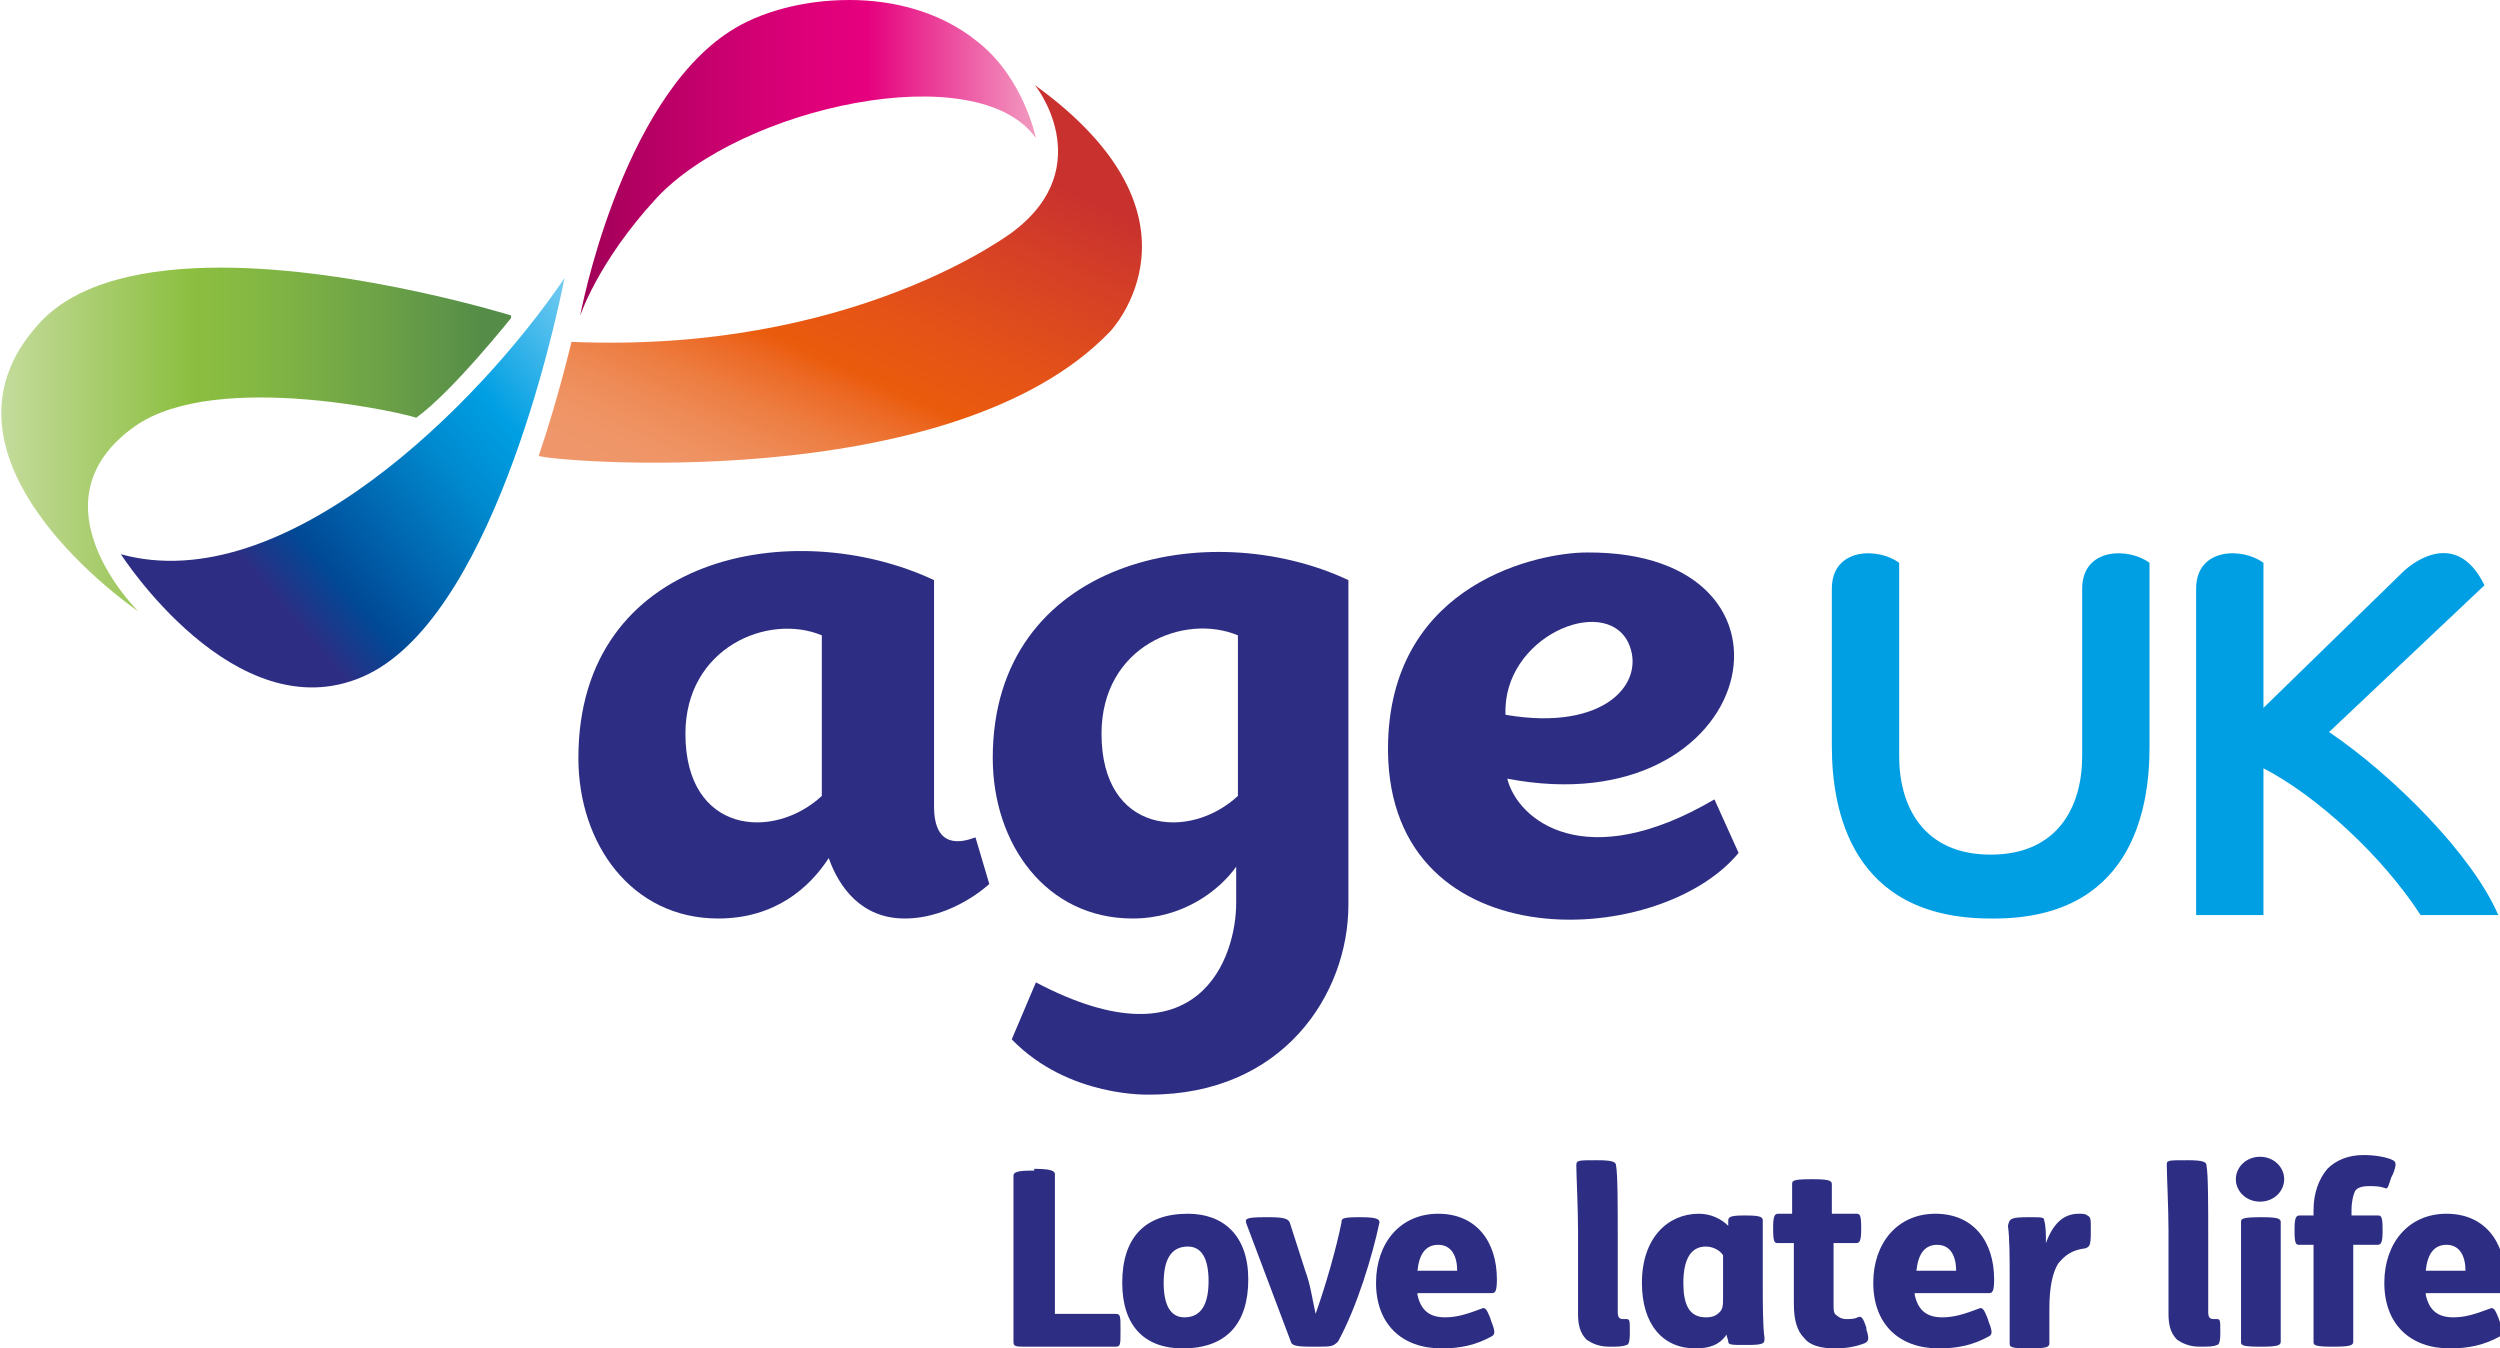
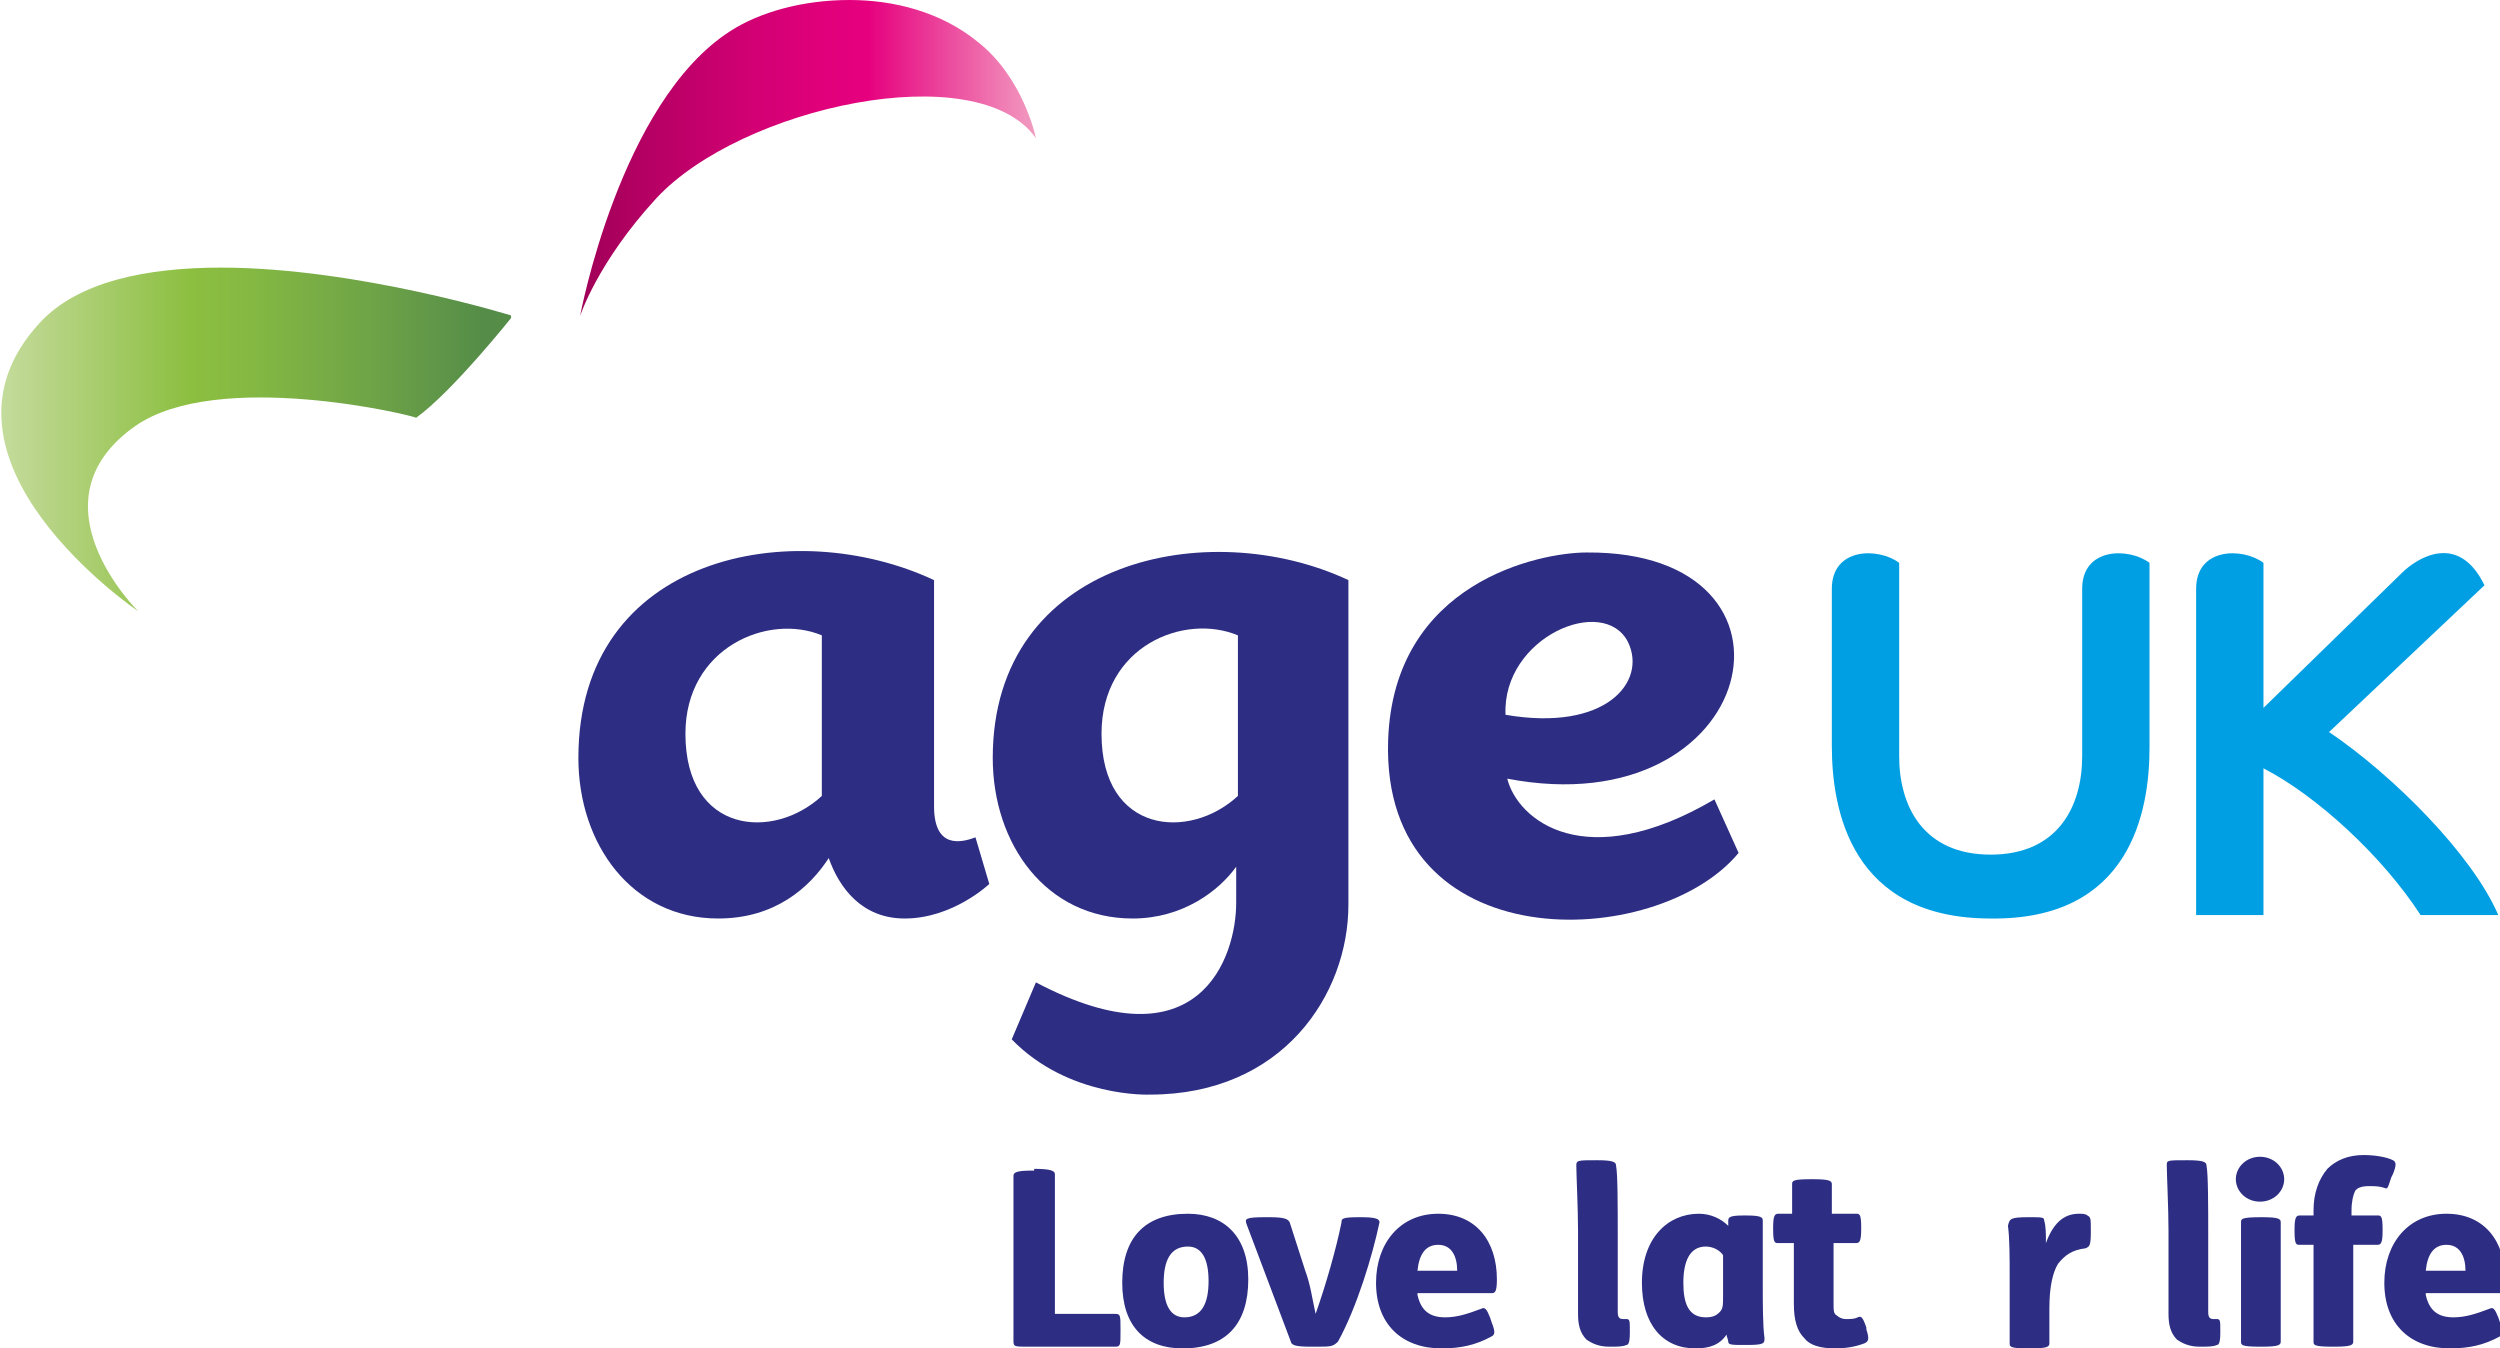
<svg xmlns="http://www.w3.org/2000/svg" xmlns:xlink="http://www.w3.org/1999/xlink" version="1.1" id="Layer_1" x="0px" y="0px" viewBox="0 0 144.8 78.1" style="enable-background:new 0 0 144.8 78.1;" xml:space="preserve">
  <style type="text/css">
	.st0{fill:#2D2E83;}
	.st1{fill:#009FE3;}
	.st2{clip-path:url(#SVGID_2_);fill:url(#SVGID_3_);}
	.st3{clip-path:url(#SVGID_5_);fill:url(#SVGID_6_);}
	.st4{clip-path:url(#SVGID_8_);fill:url(#SVGID_9_);}
	.st5{clip-path:url(#SVGID_11_);fill:url(#SVGID_12_);}
	.st6{fill:none;}
</style>
  <g>
    <path class="st0" d="M99.3,46.3c-7.5,4.4-11.4,1.2-12-1.2c14.6,2.8,18.3-13.2,4.6-13.1c-2.7,0-11.2,1.7-11.5,10.9   c-0.4,12.8,15.6,12.2,20.3,6.5L99.3,46.3z M94.3,37.2c1.1,2.3-1.3,5.2-7.1,4.2C87,36.9,92.9,34.4,94.3,37.2" />
    <path class="st0" d="M56.5,48.5c-0.8,0.3-2.4,0.7-2.4-1.8V33.6c-8.1-3.8-20.6-1.5-20.6,10.3c0,5,3.1,9.3,8.1,9.3   c3.3,0,5.3-1.8,6.4-3.5c0.6,1.7,1.9,3.5,4.4,3.5c2.8,0,4.9-2,4.9-2L56.5,48.5z M47.6,46.1c-2.8,2.6-7.9,2.2-7.9-3.6   c0-5,4.8-7,7.9-5.7V46.1z" />
    <path class="st1" d="M134.9,42.4l9-8.5c-1.5-3.1-3.9-1.6-4.8-0.7l-8,7.8v-8.4c-1.2-0.9-3.9-0.9-3.9,1.5V53h3.9v-8.5   c3.1,1.6,6.9,5.1,9.1,8.5h4.5C143.2,49.5,138.6,44.9,134.9,42.4" />
    <path class="st1" d="M124.5,43.3V32.6c-1.2-0.9-3.9-0.9-3.9,1.5v9.7c0,2.9-1.4,5.7-5.3,5.7s-5.3-2.8-5.3-5.7V32.6   c-1.2-0.9-3.9-0.9-3.9,1.5v9.1c0,3.7,1.1,10,9.2,10C123.4,53.3,124.5,47,124.5,43.3" />
    <path class="st0" d="M57.5,43.9c0,5,3.1,9.3,8.1,9.3c2.9,0,5-1.6,6-3v2.1c0,3.1-2.1,9.6-11.6,4.6l-1.4,3.3c3.3,3.4,8,3.2,8,3.2   c7.7,0,11.5-5.8,11.5-11c0-0.7,0-18.8,0-18.8C70,29.8,57.5,32.4,57.5,43.9 M71.7,46.1c-2.8,2.6-7.9,2.2-7.9-3.6   c0-5.1,4.8-7,7.9-5.7V46.1z" />
  </g>
  <g>
    <defs>
-       <path id="SVGID_1_" d="M7,32.1c0,0,6.6,10.3,14,7.1c7.4-3.2,11.1-20.1,11.7-23.1C27.7,23.5,16.4,34.7,7,32.1" />
-     </defs>
+       </defs>
    <clipPath id="SVGID_2_">
      <use xlink:href="#SVGID_1_" style="overflow:visible;" />
    </clipPath>
    <linearGradient id="SVGID_3_" gradientUnits="userSpaceOnUse" x1="-424.586" y1="816.237" x2="-423.586" y2="816.237" gradientTransform="matrix(-18.809 16.076 16.076 18.809 -21074.457 -8509.875)">
      <stop offset="0" style="stop-color:#74CBF1" />
      <stop offset="0.316" style="stop-color:#009FE3" />
      <stop offset="0.482" style="stop-color:#008ACF" />
      <stop offset="0.861" style="stop-color:#004996" />
      <stop offset="1" style="stop-color:#2D2E83" />
    </linearGradient>
    <polygon class="st2" points="45.7,31.3 17.8,55.1 -6,27.3 21.9,3.4  " />
  </g>
  <g>
    <defs>
      <path id="SVGID_4_" d="M12.8,15.5c-4.3,0-8.3,0.8-10.5,3.2c-7.3,7.9,5.7,16.7,5.7,16.7s-6.4-6.3-0.2-10.7    c4.8-3.4,16.3-0.6,16.3-0.5c2.1-1.5,5.6-5.9,5.6-5.9S20.7,15.5,12.8,15.5L12.8,15.5z" />
    </defs>
    <clipPath id="SVGID_5_">
      <use xlink:href="#SVGID_4_" style="overflow:visible;" />
    </clipPath>
    <linearGradient id="SVGID_6_" gradientUnits="userSpaceOnUse" x1="-424.586" y1="816.286" x2="-423.586" y2="816.286" gradientTransform="matrix(29.614 0 0 -29.614 12573.83 24199.225)">
      <stop offset="0" style="stop-color:#C4DC9C" />
      <stop offset="7.524424e-02" style="stop-color:#B9D589" />
      <stop offset="0.37" style="stop-color:#8CBF40" />
      <stop offset="0.506" style="stop-color:#83B743" />
      <stop offset="0.727" style="stop-color:#6EA347" />
      <stop offset="0.948" style="stop-color:#548C48" />
      <stop offset="1" style="stop-color:#548C48" />
    </linearGradient>
    <rect x="-5.1" y="15.5" class="st3" width="34.7" height="20" />
  </g>
  <g>
    <defs>
      <path id="SVGID_7_" d="M42.3,1.8c-6.4,4.1-8.7,16.5-8.7,16.5s1-3.1,4.4-6.8C42.9,6.2,56.6,3.2,60,8c0,0-0.7-3.5-3.4-5.6    C54.5,0.7,51.8,0,49.2,0C46.5,0,44,0.7,42.3,1.8" />
    </defs>
    <clipPath id="SVGID_8_">
      <use xlink:href="#SVGID_7_" style="overflow:visible;" />
    </clipPath>
    <linearGradient id="SVGID_9_" gradientUnits="userSpaceOnUse" x1="-424.586" y1="816.286" x2="-423.586" y2="816.286" gradientTransform="matrix(-26.42 0 0 26.42 -11157.608 -21557.195)">
      <stop offset="0" style="stop-color:#F29BC0" />
      <stop offset="0.37" style="stop-color:#E6007E" />
      <stop offset="0.475" style="stop-color:#E0007A" />
      <stop offset="0.646" style="stop-color:#CF0072" />
      <stop offset="0.861" style="stop-color:#B40063" />
      <stop offset="1" style="stop-color:#A00057" />
    </linearGradient>
    <rect x="33.6" class="st4" width="26.4" height="18.3" />
  </g>
  <g>
    <defs>
-       <path id="SVGID_10_" d="M58.7,13.4c0,0-9.2,7.1-25.6,6.4c0,0-0.8,3.4-1.9,6.6c0.4,0.3,23.9,2.4,33.1-7.2c0,0,6.3-6.6-4.4-14.3    C59.9,4.8,63.7,9.6,58.7,13.4" />
-     </defs>
+       </defs>
    <clipPath id="SVGID_11_">
      <use xlink:href="#SVGID_10_" style="overflow:visible;" />
    </clipPath>
    <linearGradient id="SVGID_12_" gradientUnits="userSpaceOnUse" x1="-424.586" y1="816.257" x2="-423.586" y2="816.257" gradientTransform="matrix(10.805 -23.732 -23.732 -10.805 24003.51 -1225.821)">
      <stop offset="0" style="stop-color:#EF976A" />
      <stop offset="6.885958e-02" style="stop-color:#EF9465" />
      <stop offset="0.154" style="stop-color:#EE8B57" />
      <stop offset="0.246" style="stop-color:#ED7D41" />
      <stop offset="0.345" style="stop-color:#EC6823" />
      <stop offset="0.4" style="stop-color:#EA5B0C" />
      <stop offset="0.55" style="stop-color:#E55317" />
      <stop offset="0.795" style="stop-color:#D54026" />
      <stop offset="0.962" style="stop-color:#C9312E" />
      <stop offset="1" style="stop-color:#C9312E" />
    </linearGradient>
    <polygon class="st5" points="22.1,24.7 37.9,-10 79.6,8.9 63.8,43.7  " />
  </g>
  <g>
    <path class="st0" d="M59.9,67.7c0.9,0,1.2,0.1,1.2,0.3v8.1h3.5c0.3,0,0.3,0.1,0.3,0.9v0.1c0,0.8,0,0.9-0.3,0.9h-5.1   c-0.7,0-0.8,0-0.8-0.3v-9.6c0-0.2,0.2-0.3,1.1-0.3H59.9z" />
    <path class="st0" d="M72.3,74.1c0,2.6-1.3,4-3.8,4c-2.2,0-3.5-1.3-3.5-3.8c0-2.6,1.3-4,3.8-4C70.9,70.3,72.3,71.6,72.3,74.1    M67.4,74.3c0,1.3,0.4,2,1.2,2c1,0,1.4-0.8,1.4-2.1c0-1.3-0.4-2-1.2-2C67.8,72.2,67.4,73,67.4,74.3" />
    <path class="st0" d="M73.5,70.5c0.9,0,1.1,0.1,1.2,0.3l0.9,2.8c0.3,0.8,0.4,1.6,0.6,2.5c0.6-1.7,1.2-3.8,1.5-5.3c0-0.2,0-0.3,1-0.3   h0.1c0.9,0,1.1,0.1,1.1,0.3c-0.4,1.9-1.3,4.9-2.4,6.9C77.2,78,77.1,78,76.2,78h-0.3c-0.9,0-1-0.1-1.1-0.2l-2.6-6.9   c-0.1-0.3-0.1-0.4,1.1-0.4H73.5z" />
    <path class="st0" d="M82.1,75c0.2,0.9,0.7,1.3,1.6,1.3c0.7,0,1.3-0.2,2.1-0.5c0.2-0.1,0.3,0,0.5,0.5l0.1,0.3c0.2,0.5,0.2,0.7,0,0.8   c-0.9,0.5-1.8,0.7-2.9,0.7c-2.3,0-3.8-1.4-3.8-3.8c0-2.3,1.4-4,3.6-4c2.2,0,3.4,1.6,3.4,3.8c0,0.7-0.1,0.8-0.3,0.8H82.1z    M84.4,73.6c0-0.8-0.3-1.5-1.1-1.5c-0.7,0-1.1,0.5-1.2,1.5H84.4z" />
    <path class="st0" d="M92.5,67.2c0.9,0,1.1,0.1,1.1,0.3c0.1,0.5,0.1,2.3,0.1,4.2V76c0,0.3,0.1,0.4,0.3,0.4h0.2   c0.2,0,0.2,0.1,0.2,0.7v0.1c0,0.6-0.1,0.7-0.2,0.7c-0.2,0.1-0.5,0.1-1,0.1c-0.6,0-1-0.2-1.3-0.4c-0.4-0.4-0.5-0.9-0.5-1.5v-4.8   c0-1.3-0.1-3.3-0.1-3.8C91.3,67.2,91.4,67.2,92.5,67.2L92.5,67.2z" />
    <path class="st0" d="M100.1,70.7c0-0.2,0.1-0.3,0.9-0.3h0.1c0.9,0,1,0.1,1,0.3c0,0.7,0,1.7,0,3v0.8c0,1,0,2.3,0.1,3   c0,0.3,0,0.4-1,0.4h-0.1c-0.8,0-1,0-1-0.2c0-0.1-0.1-0.3-0.1-0.4c-0.4,0.6-1,0.8-1.8,0.8c-1.9,0-3.1-1.4-3.1-3.8c0-2.6,1.5-4,3.3-4   c0.7,0,1.3,0.3,1.7,0.7L100.1,70.7z M99.8,72.7c-0.2-0.3-0.6-0.5-1-0.5c-0.9,0-1.3,0.8-1.3,2.1c0,1.2,0.3,2,1.3,2   c0.4,0,0.6-0.1,0.8-0.3c0.2-0.2,0.2-0.4,0.2-1V72.7z" />
    <path class="st0" d="M106.2,72.1v3.4c0,0.4,0,0.6,0.2,0.7c0.1,0.1,0.3,0.2,0.5,0.2c0.3,0,0.5,0,0.7-0.1c0.2-0.1,0.3,0,0.5,0.6   l0,0.1c0.2,0.6,0.1,0.7-0.1,0.8c-0.5,0.2-1.1,0.3-1.7,0.3c-0.9,0-1.5-0.2-1.8-0.6c-0.4-0.4-0.6-1-0.6-2v-3.5H103   c-0.2,0-0.3,0-0.3-0.8v-0.1c0-0.7,0.1-0.8,0.3-0.8h0.8v-1.7c0-0.2,0-0.3,1.1-0.3h0.1c1,0,1.1,0.1,1.1,0.3v1.7h1.4   c0.2,0,0.3,0,0.3,0.8v0.1c0,0.7-0.1,0.8-0.3,0.8H106.2z" />
-     <path class="st0" d="M110.9,75c0.2,0.9,0.7,1.3,1.6,1.3c0.7,0,1.3-0.2,2.1-0.5c0.2-0.1,0.3,0,0.5,0.5l0.1,0.3   c0.2,0.5,0.2,0.7,0,0.8c-0.9,0.5-1.8,0.7-2.9,0.7c-2.3,0-3.8-1.4-3.8-3.8c0-2.3,1.4-4,3.6-4c2.2,0,3.4,1.6,3.4,3.8   c0,0.7-0.1,0.8-0.3,0.8H110.9z M113.3,73.6c0-0.8-0.3-1.5-1.1-1.5c-0.7,0-1.1,0.5-1.2,1.5H113.3z" />
    <path class="st0" d="M117.5,70.5c0.8,0,0.9,0,0.9,0.2c0.1,0.3,0.1,0.8,0.1,1.3c0.4-1.1,1-1.7,1.9-1.7c0.2,0,0.4,0,0.5,0.1   c0.2,0.1,0.2,0.2,0.2,0.8v0.2c0,0.8-0.1,0.8-0.3,0.9c-0.8,0.1-1.2,0.4-1.6,0.9c-0.3,0.5-0.5,1.3-0.5,2.6v2c0,0.2-0.1,0.3-1.1,0.3   h-0.1c-1.1,0-1.1-0.1-1.1-0.3v-3.8c0-1.1,0-2.3-0.1-3C116.4,70.6,116.4,70.5,117.5,70.5L117.5,70.5z" />
    <path class="st0" d="M126.7,67.2c0.9,0,1.1,0.1,1.1,0.3c0.1,0.5,0.1,2.3,0.1,4.2V76c0,0.3,0.1,0.4,0.3,0.4h0.2   c0.2,0,0.2,0.1,0.2,0.7v0.1c0,0.6-0.1,0.7-0.2,0.7c-0.2,0.1-0.5,0.1-1,0.1c-0.6,0-1-0.2-1.3-0.4c-0.4-0.4-0.5-0.9-0.5-1.5v-4.8   c0-1.3-0.1-3.3-0.1-3.8C125.5,67.2,125.5,67.2,126.7,67.2L126.7,67.2z" />
    <path class="st0" d="M130.9,67c0.8,0,1.4,0.6,1.4,1.3c0,0.7-0.6,1.3-1.4,1.3c-0.8,0-1.4-0.6-1.4-1.3C129.5,67.6,130.1,67,130.9,67    M131,70.5c1,0,1.1,0.1,1.1,0.3v6.9c0,0.2-0.1,0.3-1.1,0.3h-0.1c-1.1,0-1.1-0.1-1.1-0.3v-6.9C129.8,70.6,129.8,70.5,131,70.5   L131,70.5z" />
    <path class="st0" d="M136.3,72.1v5.6c0,0.2-0.1,0.3-1.1,0.3h-0.1c-1.1,0-1.1-0.1-1.1-0.3v-5.6h-0.8c-0.2,0-0.3,0-0.3-0.8v-0.1   c0-0.7,0.1-0.8,0.3-0.8h0.8v-0.3c0-1,0.3-1.8,0.8-2.4c0.5-0.5,1.2-0.8,2.1-0.8c0.6,0,1.3,0.1,1.7,0.3c0.2,0.1,0.2,0.3,0,0.8   l-0.1,0.2c-0.2,0.6-0.2,0.7-0.4,0.6c-0.3-0.1-0.6-0.1-0.9-0.1c-0.4,0-0.7,0.1-0.8,0.3c-0.1,0.2-0.2,0.6-0.2,1.1v0.3h1.5   c0.2,0,0.3,0,0.3,0.8v0.1c0,0.7-0.1,0.8-0.3,0.8H136.3z" />
    <path class="st0" d="M140.5,75c0.2,0.9,0.7,1.3,1.6,1.3c0.7,0,1.3-0.2,2.1-0.5c0.2-0.1,0.3,0,0.5,0.5l0.1,0.3   c0.2,0.5,0.2,0.7,0,0.8c-0.9,0.5-1.8,0.7-2.9,0.7c-2.3,0-3.8-1.4-3.8-3.8c0-2.3,1.4-4,3.6-4c2.2,0,3.4,1.6,3.4,3.8   c0,0.7-0.1,0.8-0.3,0.8H140.5z M142.8,73.6c0-0.8-0.3-1.5-1.1-1.5c-0.7,0-1.1,0.5-1.2,1.5H142.8z" />
  </g>
  <rect x="-424.6" y="-25.6" class="st6" width="595.3" height="841.9" />
</svg>